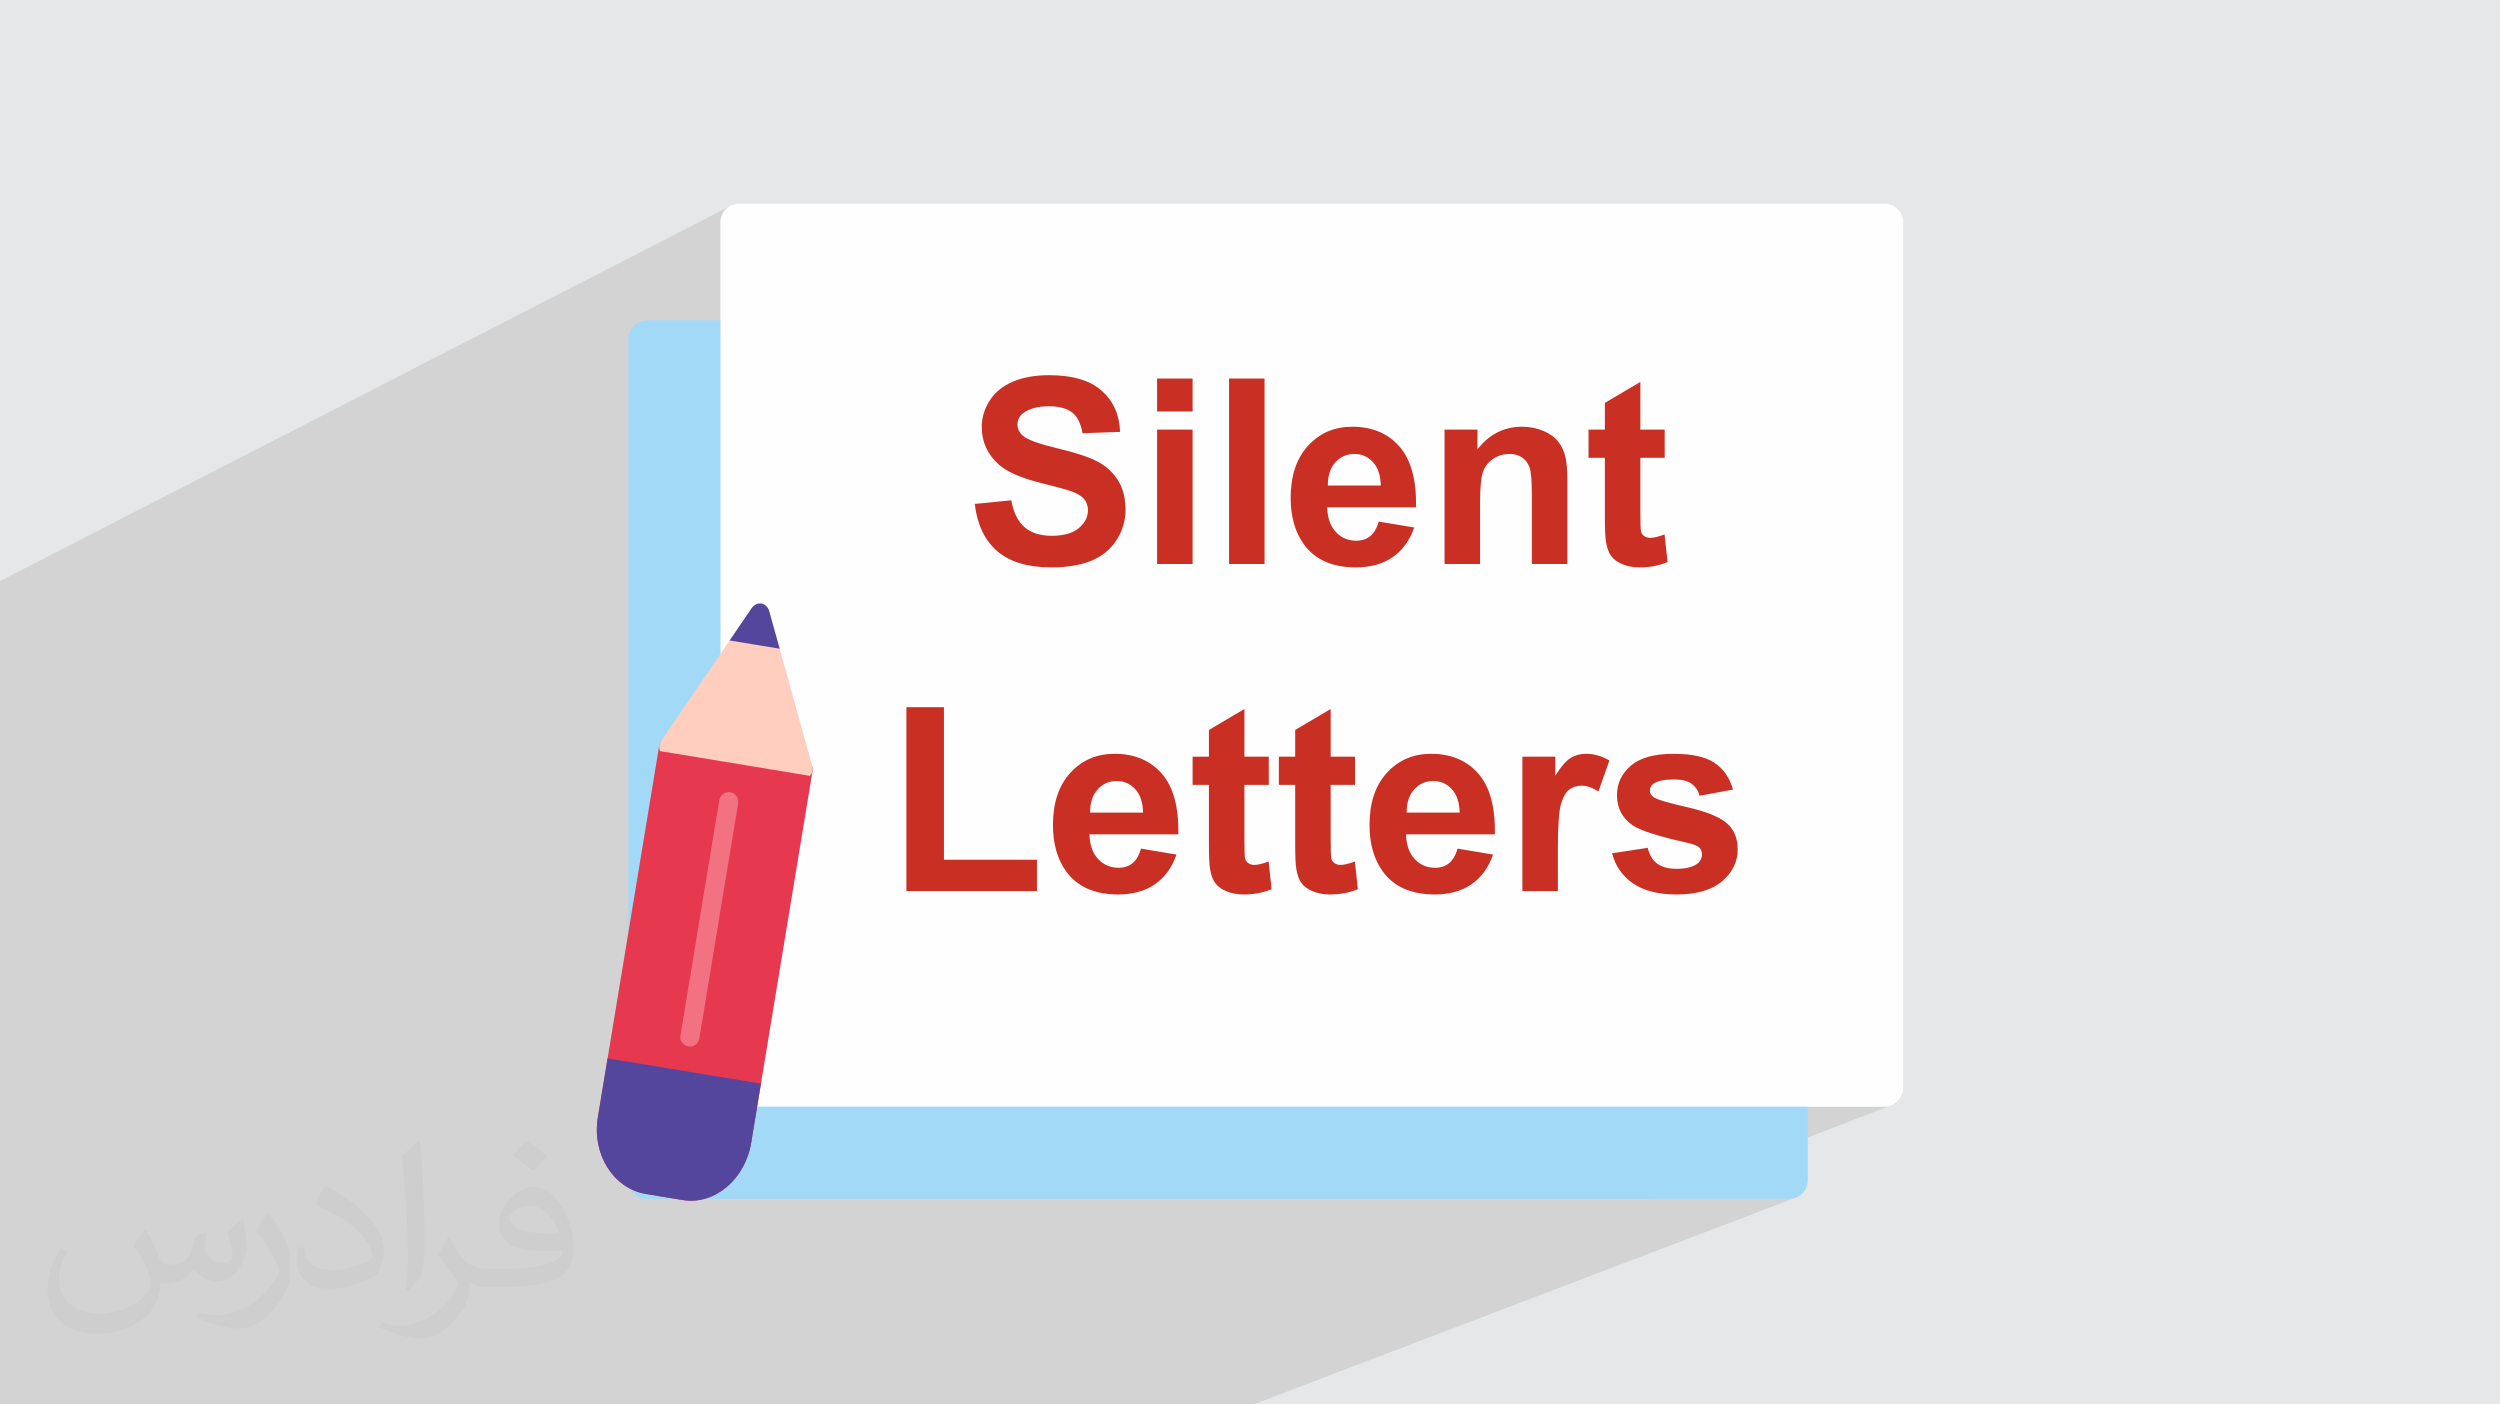
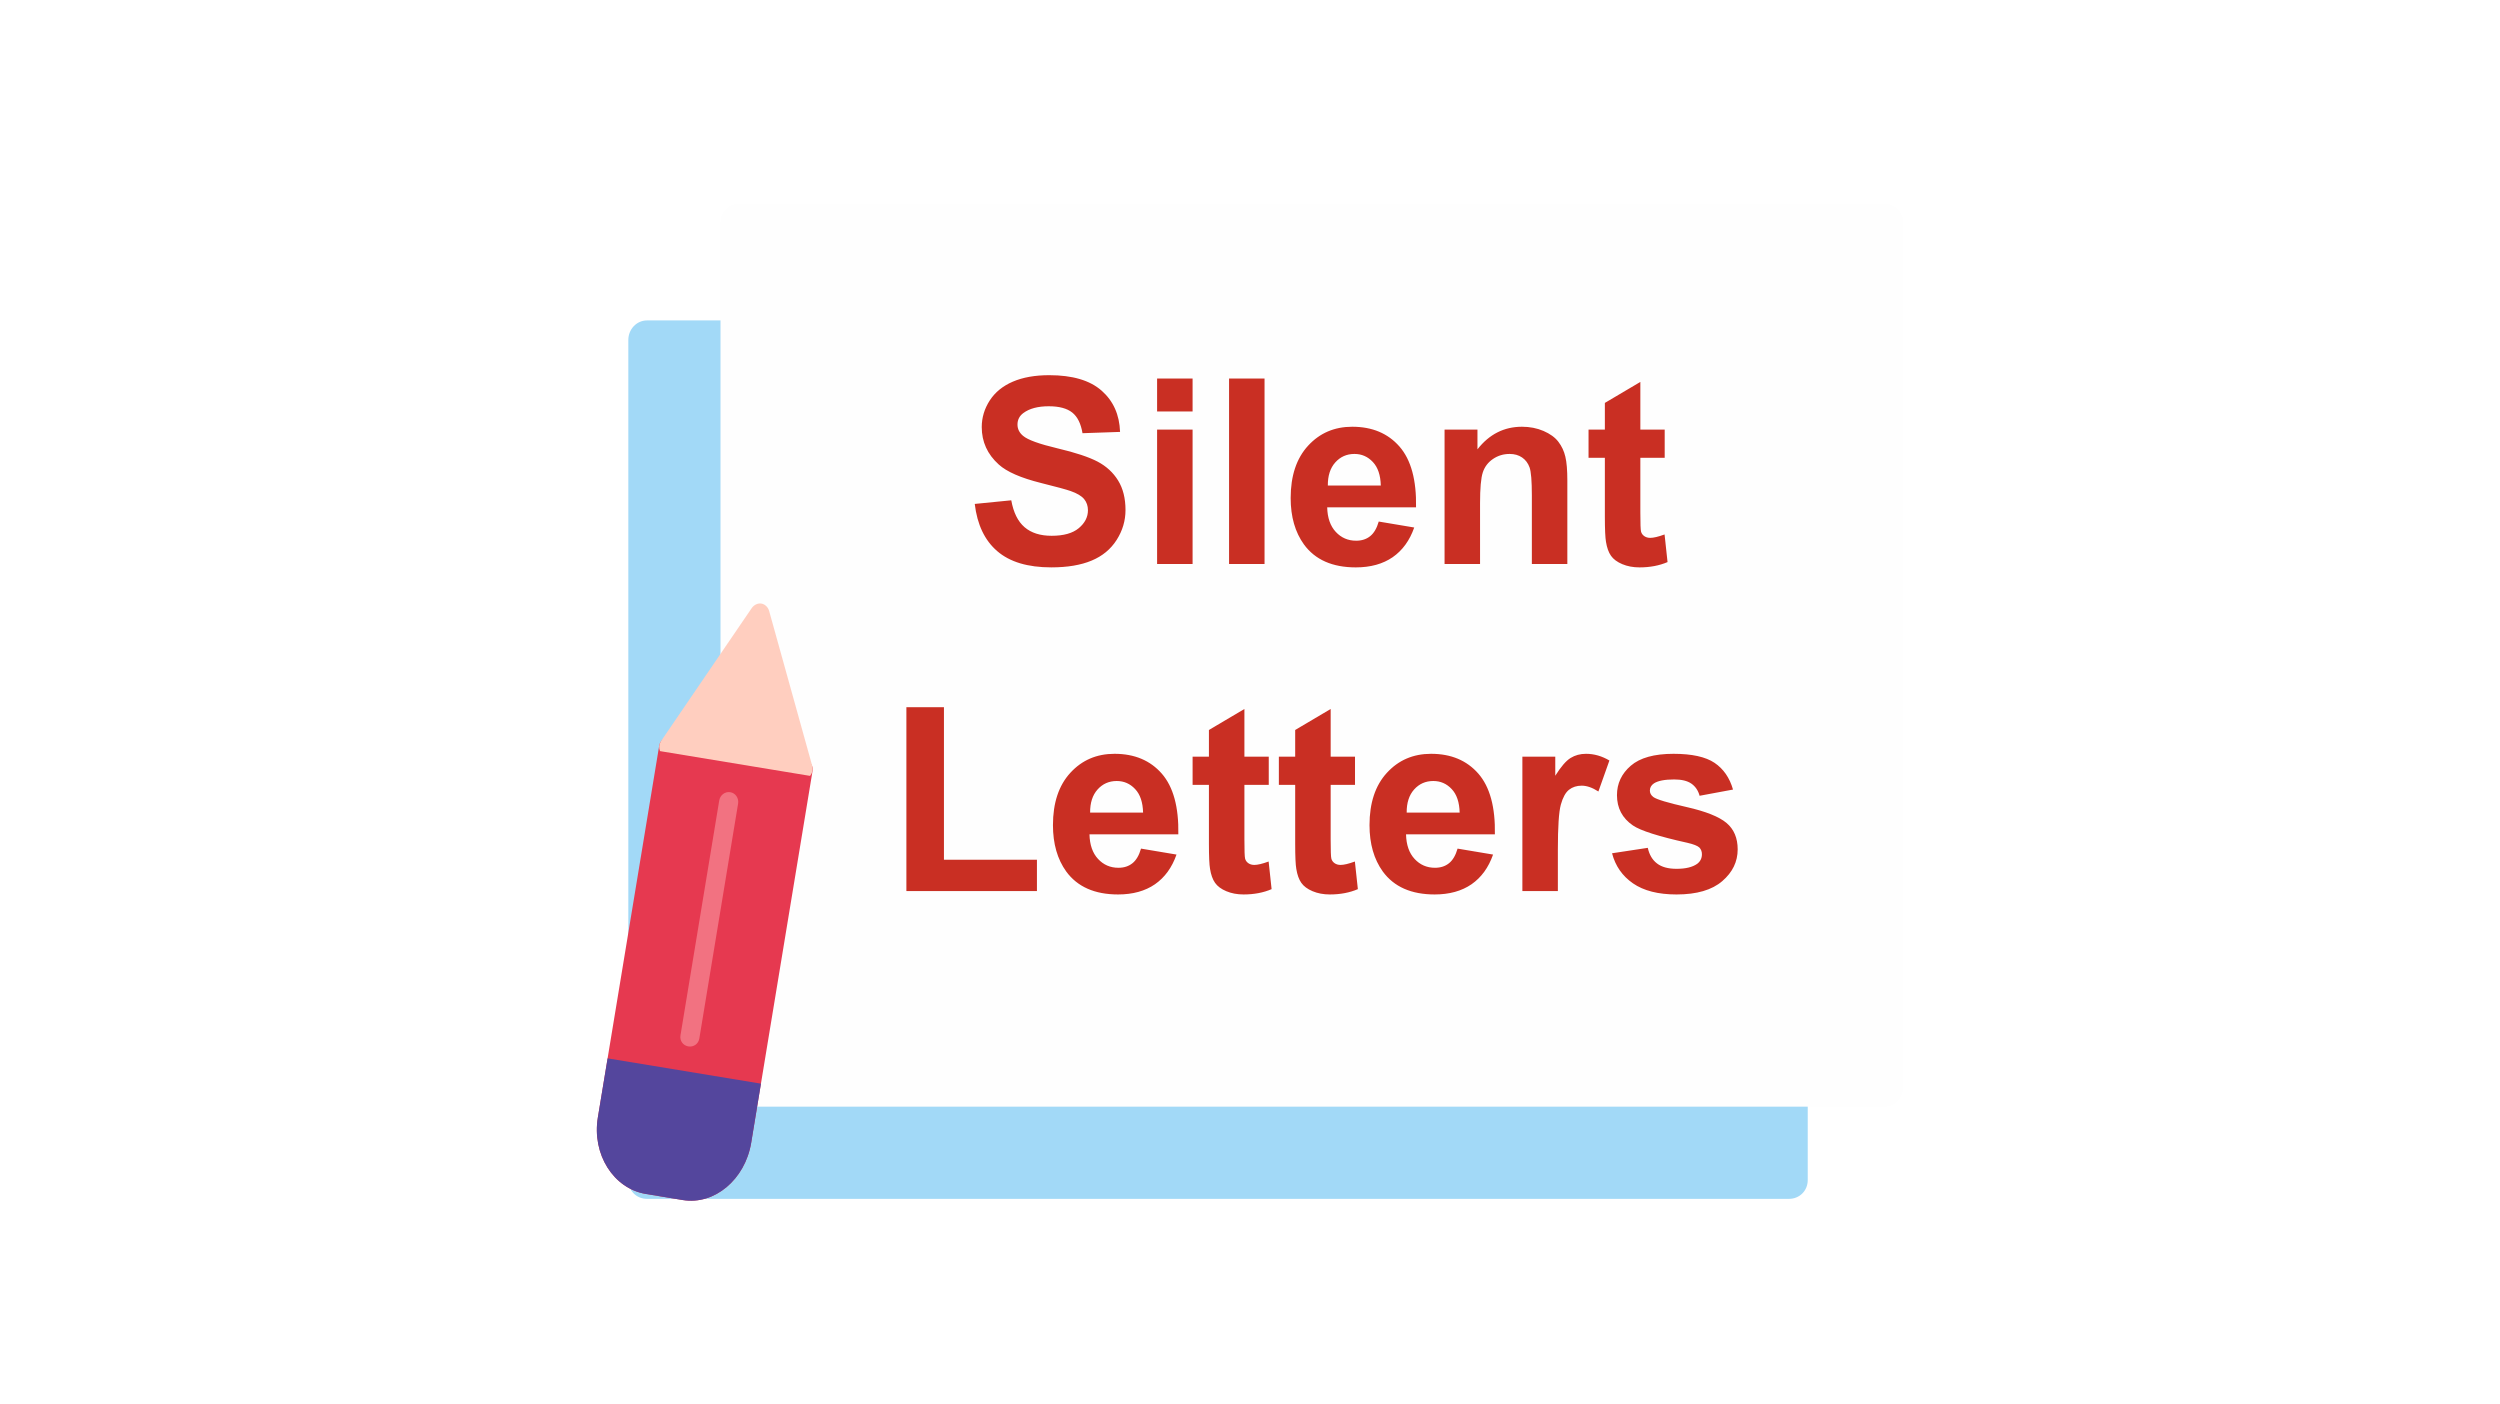
<svg xmlns="http://www.w3.org/2000/svg" xml:space="preserve" width="94.192mm" height="52.917mm" version="1.0" style="shape-rendering:geometricPrecision; text-rendering:geometricPrecision; image-rendering:optimizeQuality; fill-rule:evenodd; clip-rule:evenodd" viewBox="0 0 9404.92 5283.66">
  <defs>
    <style type="text/css">
   
    .fil4 {fill:#FEFEFE}
    .fil3 {fill:#A2D9F7}
    .fil6 {fill:#54469D}
    .fil5 {fill:#E63950}
    .fil8 {fill:#F27281}
    .fil7 {fill:#FFCEBF}
    .fil9 {fill:#C92F23;fill-rule:nonzero}
    .fil2 {fill:#373435;fill-opacity:0.031}
    .fil1 {fill:#2B2A29;fill-opacity:0.102}
    .fil0 {fill:#E6E7E8}
   
  </style>
  </defs>
  <g id="Layer_x0020_1">
-     <polygon class="fil0" points="-0,0 9404.92,0 9404.92,5283.66 -0,5283.66 " />
-     <polygon class="fil1" points="-0,3561.32 -0,3504.41 -0,3402.26 -0,3279.65 -0,2744.47 -0,2736.37 -0,2474.43 -0,2431.12 -0,2226.13 -0,2185.87 2753.16,772 2741.16,778.39 2730.78,786.91 2722.26,797.29 2715.87,809.29 2711.84,822.66 2710.45,837.15 2710.45,1384.77 2781.02,1349.58 2795.64,1348.18 2809.36,1344.16 2710.45,1393.46 2710.45,1967.86 3796.43,1442.27 3810.2,1435.83 3817.39,1432.88 3824.75,1430.11 3832.3,1427.55 3840.03,1425.17 3847.92,1422.99 3856.02,1420.99 3864.29,1419.18 3872.75,1417.56 3881.39,1416.14 3890.22,1414.9 3899.23,1413.85 3908.43,1412.99 3917.82,1412.33 3927.39,1411.85 3937.16,1411.57 3947.11,1411.47 3963.21,1411.7 3978.82,1412.38 3993.9,1413.51 4008.5,1415.1 4022.58,1417.14 4036.17,1419.64 4049.24,1422.59 4061.81,1425.99 4073.87,1429.85 4085.43,1434.16 4096.49,1438.93 4107.02,1444.15 4117.06,1449.84 4126.58,1455.98 4135.6,1462.57 4144.11,1469.62 4152.14,1477.04 4159.68,1484.77 4166.73,1492.8 4173.28,1501.14 4177.94,1507.78 4352.96,1424.13 4486.46,1424.13 4486.46,1489.3 4623.69,1424.13 4757.18,1424.13 4757.18,1734.09 4985.08,1627.93 4995.33,1623.19 5005.84,1619.01 5016.63,1615.39 5027.68,1612.33 5039,1609.83 5050.6,1607.89 5062.48,1606.49 5074.62,1605.66 5087.03,1605.38 5100.91,1605.67 5114.43,1606.55 5127.57,1608.01 5140.35,1610.04 5152.75,1612.66 5164.79,1615.86 5176.45,1619.65 5187.76,1624.02 5198.69,1628.97 5209.24,1634.51 5219.44,1640.62 5229.26,1647.32 5238.72,1654.6 5247.8,1662.46 5256.51,1670.91 5264.86,1679.94 5272.73,1689.56 5273.33,1690.4 5434.41,1616.1 5558.16,1616.1 5558.16,1660.94 5643.83,1621.62 5654.7,1617.31 5665.83,1613.67 5677.25,1610.68 5688.92,1608.37 5700.88,1606.71 5713.1,1605.71 5725.6,1605.38 5736.58,1605.63 5747.31,1606.38 5757.82,1607.64 5768.1,1609.38 5778.13,1611.62 5784.74,1613.47 6170.91,1436.8 6170.91,1616.1 6262.51,1616.1 6262.51,1722.32 6170.91,1763.53 6170.91,1927.11 6170.95,1941.89 6171.07,1955.03 6171.26,1966.55 6171.54,1976.44 6171.91,1984.7 6172.35,1991.33 6172.88,1996.33 6173.5,1999.7 6174.27,2002.21 6175.24,2004.61 6176.42,2006.9 6177.81,2009.08 6179.41,2011.17 6181.23,2013.13 6183.27,2015 6185.53,2016.76 6187.9,2018.3 6190.41,2019.64 6193.03,2020.79 6195.78,2021.73 6198.67,2022.47 6201.68,2023 6204.83,2023.31 6208.1,2023.42 6213.04,2023.22 6218.49,2022.62 6224.45,2021.63 6230.92,2020.23 6237.91,2018.42 6245.42,2016.22 6253.45,2013.61 6262.02,2010.59 6273.22,2114.53 5005.9,2673.08 5005.9,2846.5 5097.5,2846.5 5097.5,2937.88 5291.96,2853.59 5302.47,2849.41 5313.26,2845.79 5324.31,2842.73 5335.63,2840.23 5347.23,2838.28 5359.11,2836.89 5371.25,2836.06 5383.66,2835.78 5397.54,2836.07 5411.06,2836.95 5424.2,2838.4 5436.98,2840.44 5449.38,2843.06 5461.42,2846.26 5473.08,2850.05 5484.39,2854.42 5495.32,2859.37 5505.87,2864.9 5516.07,2871.01 5525.89,2877.71 5535.35,2884.99 5544.43,2892.86 5553.14,2901.31 5561.49,2910.33 5565.89,2915.72 5727.14,2846.5 5850.9,2846.5 5850.9,2874.84 5921.61,2844.62 5928.53,2841.91 5935.67,2839.7 5943.02,2837.98 5950.59,2836.76 5958.38,2836.02 5966.37,2835.78 5977.76,2836.18 5989.05,2837.35 6000.24,2839.33 6011.32,2842.1 6022.28,2845.64 6033.15,2849.97 6043.9,2855.07 6054.55,2860.96 6035.2,2915.45 6172.94,2856.96 6181.88,2853.29 6191.26,2849.97 6201.08,2846.99 6211.36,2844.36 6222.07,2842.08 6233.23,2840.16 6244.85,2838.58 6256.9,2837.35 6269.4,2836.48 6282.34,2835.96 6295.73,2835.78 6308.49,2835.91 6320.84,2836.31 6332.77,2836.98 6344.3,2837.9 6355.4,2839.1 6366.08,2840.57 6376.35,2842.3 6386.2,2844.28 6395.64,2846.54 6404.66,2849.07 6413.26,2851.85 6421.45,2854.9 6429.22,2858.21 6436.57,2861.79 6443.49,2865.62 6450.01,2869.73 6462.13,2878.75 6473.27,2888.79 6483.43,2899.84 6492.62,2911.89 6500.82,2924.96 6508.04,2939.04 6514.28,2954.15 6519.52,2970.26 6356.05,3038.69 6358.57,3039.28 6371.2,3042.45 6383.35,3045.71 6394.97,3049.04 6406.09,3052.47 6416.71,3055.98 6426.81,3059.58 6436.42,3063.25 6445.51,3067.02 6454.1,3070.87 6462.18,3074.8 6469.76,3078.83 6476.82,3082.94 6483.38,3087.14 6489.45,3091.42 6495,3095.79 6504.87,3105.14 6513.42,3115.37 6520.66,3126.5 6526.57,3138.51 6531.16,3151.4 6534.44,3165.18 6536.4,3179.83 6537.06,3195.35 6536.83,3203.96 6536.15,3212.41 6535.03,3220.71 6533.44,3228.87 6531.4,3236.88 6528.91,3244.73 6525.95,3252.44 6522.56,3259.98 6518.69,3267.38 6514.38,3274.63 6509.6,3281.72 6504.38,3288.66 6498.7,3295.45 6492.56,3302.08 6485.97,3308.55 6478.92,3314.87 6471.45,3320.92 6463.55,3326.58 6455.21,3331.86 6446.43,3336.74 6437.21,3341.23 6427.56,3345.34 4436.47,4163.32 6348.79,4163.32 6702.21,4024.53 6690.21,4030.92 6679.83,4039.43 6671.31,4049.82 6664.92,4061.82 6660.9,4075.19 6659.5,4089.68 6471.44,4163.32 7089.08,4163.32 7103.57,4161.79 7116.94,4157.42 6203.35,4510.05 6730.07,4510.05 6744.56,4508.65 6757.93,4504.63 4714.43,5283.66 4701.42,5283.66 4199.14,5283.66 4187.4,5283.66 3610.41,5283.66 3495.83,5283.66 1709.4,5283.66 1469.5,5283.66 1218.86,5283.66 1172.2,5283.66 1096.7,5283.66 992.67,5283.66 884.21,5283.66 815.55,5283.66 743.18,5283.66 710.96,5283.66 683.14,5283.66 639.02,5283.66 604.94,5283.66 565.66,5283.66 559.14,5283.66 558.15,5283.66 546.02,5283.66 532.55,5283.66 503.35,5283.66 457.14,5283.66 450.25,5283.66 379.47,5283.66 362.56,5283.66 305.24,5283.66 302.53,5283.66 272.36,5283.66 263.65,5283.66 243.33,5283.66 214.02,5283.66 162.9,5283.66 156.53,5283.66 97.57,5283.66 50.56,5283.66 49.23,5283.66 -0,5283.66 -0,5256.62 -0,5251.18 -0,5207.06 -0,5176.75 -0,5160.61 -0,5147.57 -0,5125.66 -0,5102.26 -0,5070.9 -0,5069.69 -0,5067.26 -0,5064.8 -0,5062.96 -0,5053.17 -0,5036.13 -0,5032.1 -0,5014.09 -0,5000.63 -0,4982.5 -0,4980.6 -0,4956.82 -0,4948.63 -0,4944.66 -0,4938.63 -0,4924.6 -0,4879.35 -0,4874.17 -0,4857.1 -0,4854.04 -0,4829.88 -0,4790.14 -0,4786.23 -0,4764.66 -0,4747.18 -0,4742.36 -0,4682.85 -0,4615.5 -0,4539.89 -0,4504.57 -0,4467.07 -0,4449.05 -0,4413.54 -0,4398.42 -0,4363.23 -0,4361.52 -0,4337.47 -0,4334.68 -0,4325.64 -0,4308.9 -0,4293.78 -0,4289.82 -0,4280.37 -0,4259.87 -0,4258.89 -0,4253.61 -0,4249.91 -0,4237.25 -0,4236.58 -0,4232.52 -0,4223.64 -0,4211.01 -0,4209.99 -0,4200.55 -0,4183.55 -0,4172.04 -0,4129.44 -0,4122.43 -0,4056.32 -0,4014.97 -0,3959.28 -0,3950.23 -0,3943.48 -0,3887.87 -0,3817.34 -0,3732.52 -0,3706.2 -0,3681.97 -0,3676.17 -0,3675.59 -0,3671.69 -0,3667.54 -0,3635.24 -0,3629.86 -0,3629.11 -0,3624.85 -0,3623.8 -0,3619.43 " />
-     <path class="fil2" d="M548.54 4627.69c17.95,27.21 29.6,53.36 40.96,82.43 8.45,16.91 12.93,48.09 52.57,48.09 11.61,0 28.28,-3.42 43.06,-11.61 16.63,-8.73 29.32,-21.94 35.94,-42l15.85 -53.36 38.57 -19.02 2.64 2.64c-5.27,20.09 -6.59,39.36 -6.59,54.43 0,44.63 38.57,61.56 69.22,61.56 17.95,0 34.09,-8.73 34.09,-25.11 0,-21.13 -8.98,-57.06 -20.62,-89.29 17.95,-17.95 35.94,-35.94 56.53,-50.47l3.17 1.6c8.98,38.04 14,75.56 14,100.66 0,24.57 -10.83,51.79 -19.81,69.49 -18.49,34.87 -51.25,62.62 -90.87,62.62 -30.1,0 -63.65,-15.07 -86.66,-43.06l-1.32 0c-21.66,26.96 -55.22,51.25 -108.86,51.25l-16.63 0c-2.64,35.41 -10.29,60.49 -21.94,82.95 -31.95,62.34 -126.81,106.47 -216.1,106.47 -124.17,0 -186.51,-71.59 -186.51,-166.96 0,-58.91 19.27,-113.6 48.88,-152.42l24.29 10.04c-18.49,35.41 -30.91,68.68 -30.91,101.45 0,89.29 72.66,131.83 156.4,131.83 77.68,0 173.83,-49.41 191.28,-106.72 -6.59,-62.62 -30.1,-91.93 -66.04,-148.99 10.83,-19.02 24.83,-38.04 42.28,-58.38l3.17 0 0 0 0 0 -0.02 -0.09zm1432.13 -336.04c26.15,16.39 51.79,35.66 76.87,57.85 -14,19.81 -31.45,37.79 -53.11,53.64 -25.11,-20.34 -50.19,-37.79 -75.84,-56.27 17.42,-19.55 34.62,-38.29 52.04,-55.22l0 0 0 0 0 0 0 0 0 0 0.03 0zm13.47 244.11c-42.28,0 -76.87,27.75 -76.87,48.34 0,44.13 84.53,57.85 185.72,57.31 -12.68,-51.79 -57.06,-105.68 -108.86,-105.68l0.01 0.03zm-94.86 236.19c54.96,0 103.04,-1.6 139.74,-10.83 40.96,-10.29 75.56,-30.91 75.56,-45.17 0,-3.7 0,-8.19 -1.32,-11.89 -22.98,2.11 -49.41,2.11 -72.38,2.11 -74.49,0 -131.55,-16.91 -154.02,-58.66 -5.55,-11.61 -9.51,-24.57 -9.51,-39.36 0,-40.43 17.42,-79.79 48.09,-107 25.61,-22.45 53.89,-36.44 82.67,-36.44 52.04,0 93.51,41.75 122.57,107.54 15.85,35.94 26.68,77.4 26.68,129.72 0,34.87 -9.51,64.19 -31.17,85.85 -40.43,39.11 -114.92,53.89 -229.04,53.89l-51.79 0 0 0 -13.47 0c-28.28,0 -48.62,-5.02 -64.72,-17.42l-2.64 0c0.79,6.59 1.32,12.93 1.32,19.02 0,25.61 -8.45,58.38 -25.61,84.53 -50.72,75.3 -105.68,108.04 -153.24,108.04 -48.09,0 -107,-18.49 -160.11,-42.54l9.51 -18.49c17.17,7.13 40.96,11.89 73.7,11.89 85.85,0 198.66,-82.43 212.66,-163 -3.17,-6.59 -8.98,-15.32 -17.17,-24.57 -25.11,-29.85 -40.96,-54.68 -55.75,-80.83 12.68,-25.11 24.29,-45.17 35.13,-63.4l4.49 -0.53c36.72,74.77 69.99,117.55 144.23,117.55l11.61 0 0 0 53.89 0 0 0 0 0 0 0 0 0 0 0 0.09 0.01zm-371.98 79c6.34,-34.34 6.87,-72.91 6.87,-108.86l0 -53.36c0,-99.6 -12.68,-244.36 -22.98,-338.68 17.95,-19.27 43.06,-42 62.87,-57.31l5.81 1.6c13.47,118.62 16.63,256 16.63,383.06 0,33.3 -1.32,65.79 -4.49,89.55 -1.85,30.1 -19.27,52.83 -56.53,87.7l-8.19 -3.7zm-382.8 -157.19c1.85,46.77 24.83,83.49 105.15,83.49 49.93,0 92.19,-12.93 138.96,-35.13 8.45,-3.7 12.93,-8.73 12.93,-12.93 0,-29.32 -22.45,-68.15 -60.23,-103.55 -36.72,-33.3 -85.34,-62.62 -130.76,-82.18 -15.6,-6.59 -20.62,-13.47 -20.62,-20.09 0,-13.47 17.95,-41.75 32.77,-62.09l5.02 -0.53c52.04,27.21 110.17,67.64 153.24,112.53 39.11,41.47 63.4,83.49 63.4,129.19 0,33.81 -10.29,65.51 -26.96,95.11 -57.06,28.79 -117.83,50.72 -178.06,50.72 -73.17,0 -123.1,-34.34 -123.1,-114.92 0,-8.73 0,-22.19 3.17,-39.64l25.11 0 0 0 0 0 0 0 0 0 0 0 -0.02 0zm-132.37 -132.9l45.45 73.45c16.63,27.21 32.23,56.81 32.23,103.55l0 59.7c0,48.34 -30.91,100.13 -80.83,151.38 -39.11,34.62 -73.7,49.41 -105.68,49.41 -47.55,0 -101.98,-14.79 -164.85,-41.75l7.13 -18.49c19.81,5.27 42.79,9.77 71.06,9.77 90.36,-0.53 182.8,-66.57 225.08,-147.15 5.02,-9.26 6.87,-17.95 6.87,-24.04 0,-9.26 -5.02,-19.55 -8.98,-28.79 -22.98,-43.31 -48.62,-82.95 -76.87,-119.68 14.79,-23.25 29.6,-45.7 45.7,-67.9l3.7 0.53 0 0 0 0 0 0 0 0 0 0 -0.02 0.01z" />
    <g id="_2538399771216">
      <path class="fil3" d="M6800.64 4439.48l0 -349.8c0,-39.89 -30.68,-70.57 -70.57,-70.57 -39.89,0 -70.57,30.68 -70.57,70.57l-3878.48 -2740.1c39.89,0 73.64,-30.68 73.64,-70.57 0,-39.89 -33.75,-73.64 -73.64,-73.64l-346.74 0c-39.89,0 -70.57,33.75 -70.57,73.64l0 3160.48c0,39.89 30.68,70.57 70.57,70.57l4295.79 0c39.89,0 70.57,-30.68 70.57,-70.57z" />
      <path class="fil4" d="M7159.65 4089.68l0 -3252.53c0,-39.89 -30.68,-70.57 -70.57,-70.57l-4308.06 0c-39.89,0 -70.57,30.68 -70.57,70.57l0 3252.53c0,39.89 30.68,73.64 70.57,73.64l4308.06 0c39.89,0 70.57,-33.75 70.57,-73.64z" />
      <g>
        <path class="fil5" d="M2522.88 2775.21c20.05,3.3 32.93,21.28 29.63,41.33l-1.02 6.17 431.89 71.27 1.02 -6.17c3.3,-20.05 21.28,-32.93 41.33,-29.62 20.05,3.3 34.48,21.53 31.16,41.59l-230.88 1398.99c-22.92,138.82 -138.67,235.38 -257.44,215.78l-138.82 -22.92c-121.85,-20.11 -203.52,-149.25 -180.62,-288.07l230.88 -1398.99c3.31,-20.06 22.83,-32.68 42.88,-29.37z" />
        <path class="fil6" d="M2862.66 4076.66l-36.65 222.11c-22.92,138.82 -138.67,235.38 -257.44,215.78l-138.82 -22.92c-121.85,-20.11 -203.52,-149.25 -180.62,-288.07l36.65 -222.11 576.88 95.21z" />
        <path class="fil7" d="M2864.41 2270.67c13.88,2.29 24.69,13.58 28.83,26.94l163.1 586.23c2.6,13.1 -0.99,25.18 -8.94,34.97l-564.54 -93.17c-4.39,-11.82 -3.89,-24.41 2.77,-35.99l342.82 -502.74c8.21,-11.32 22.08,-18.54 35.96,-16.25z" />
-         <path class="fil6" d="M2864.41 2270.67c13.88,2.29 24.69,13.58 28.83,26.94l39.81 142.83 -188.18 -31.05 83.58 -122.47c8.21,-11.32 22.08,-18.54 35.96,-16.25z" />
        <path class="fil8" d="M2747.32 2980.2c20.05,3.3 32.67,22.82 29.37,42.88l-145.86 883.81c-3.31,20.06 -21.29,32.93 -41.34,29.63 -20.05,-3.3 -32.93,-21.28 -29.62,-41.33l145.86 -883.82c3.3,-20.05 21.54,-34.48 41.59,-31.16z" />
      </g>
      <path class="fil9" d="M3666.96 1895.76l137.39 -13.64c8.29,45.96 24.85,79.58 50.03,101.18 25.17,21.61 59.11,32.32 101.82,32.32 45.15,0 79.26,-9.58 102.16,-28.74 22.91,-19.17 34.44,-41.59 34.44,-67.24 0,-16.57 -4.88,-30.53 -14.46,-42.23 -9.59,-11.53 -26.47,-21.61 -50.51,-30.05 -16.4,-5.84 -53.75,-15.92 -112.21,-30.53 -75.2,-18.83 -127.98,-41.89 -158.35,-69.34 -42.72,-38.5 -63.99,-85.43 -63.99,-140.82 0,-35.56 10.07,-69.02 30.05,-100.04 20.14,-31.01 49.04,-54.56 86.88,-70.81 37.84,-16.24 83.31,-24.35 136.91,-24.35 87.21,0 152.99,19.33 196.99,58.14 44.17,38.81 67.24,90.45 69.51,155.26l-141.3 4.86c-6,-36.06 -18.84,-61.87 -38.49,-77.62 -19.65,-15.76 -49.21,-23.71 -88.51,-23.71 -40.61,0 -72.44,8.45 -95.33,25.33 -14.78,10.88 -22.27,25.33 -22.27,43.52 0,16.56 6.99,30.69 20.96,42.4 17.7,15.1 60.74,30.69 129.11,46.93 68.38,16.08 118.87,32.97 151.52,50.17 32.8,17.38 58.47,40.93 76.98,70.98 18.51,30.04 27.78,67.07 27.78,111.08 0,39.95 -11.05,77.46 -33.3,112.39 -22.25,34.92 -53.6,60.9 -94.2,77.78 -40.61,17.05 -91.27,25.5 -151.85,25.5 -88.19,0 -155.9,-20.3 -203.17,-61.06 -47.25,-40.61 -75.35,-99.88 -84.61,-177.68zm686 -347.86l0 -123.76 133.5 0 0 123.76 -133.5 0zm0 573.93l0 -505.72 133.5 0 0 505.72 -133.5 0zm270.73 0l0 -697.69 133.49 0 0 697.69 -133.49 0zm563.05 -159.8l133.51 22.41c-17.05,48.88 -44.18,86.08 -81.05,111.73 -37.02,25.5 -83.31,38.33 -138.69,38.33 -87.87,0 -153,-28.75 -195.04,-86.23 -33.3,-46.13 -50.03,-104.27 -50.03,-174.6 0,-83.79 21.93,-149.56 65.61,-196.99 43.69,-47.58 99.07,-71.3 165.99,-71.3 75.03,0 134.31,24.85 177.83,74.56 43.35,49.69 64.15,125.86 62.2,228.49l-334.23 0c0.98,39.63 11.7,70.48 32.33,92.57 20.47,22.09 46.12,33.13 76.65,33.13 20.95,0 38.48,-5.68 52.62,-17.05 14.29,-11.36 25,-29.72 32.31,-55.05zm7.8 -135.44c-0.97,-38.82 -10.88,-68.38 -29.88,-88.52 -19,-20.31 -42.07,-30.36 -69.34,-30.36 -29.08,0 -53.12,10.71 -72.12,31.98 -19,21.28 -28.25,50.35 -27.93,86.9l199.27 0zm701.76 295.24l-133.51 0 0 -257.73c0,-54.58 -2.93,-89.81 -8.6,-105.73 -5.85,-16.08 -15.11,-28.42 -28.11,-37.34 -12.99,-8.94 -28.58,-13.32 -46.77,-13.32 -23.38,0 -44.33,6.33 -62.85,19 -18.66,12.66 -31.33,29.56 -38.16,50.34 -6.98,20.95 -10.39,59.6 -10.39,116.11l0 228.66 -133.49 0 0 -505.72 123.74 0 0 74.23c44.34,-56.68 100.05,-84.95 167.45,-84.95 29.56,0 56.68,5.36 81.21,15.92 24.67,10.72 43.19,24.2 55.71,40.61 12.66,16.56 21.43,35.24 26.31,56.19 5.02,20.95 7.47,50.82 7.47,89.8l0 313.92zm366.22 -505.72l0 106.22 -91.6 0 0 204.79c0,41.57 0.82,65.77 2.6,72.59 1.79,6.82 5.69,12.51 12.02,17.05 6.18,4.38 13.65,6.66 22.58,6.66 12.5,0 30.37,-4.22 53.92,-12.83l11.2 103.94c-31.02,13.31 -66.1,19.97 -105.4,19.97 -24.03,0 -45.63,-4.05 -64.96,-12.18 -19.32,-8.12 -33.45,-18.67 -42.39,-31.5 -9.09,-12.99 -15.27,-30.37 -18.84,-52.46 -2.76,-15.59 -4.22,-47.09 -4.22,-94.68l0 -221.35 -61.39 0 0 -106.22 61.39 0 0 -100.37 133.5 -78.93 0 179.3 91.6 0zm-2852.72 1736.13l0 -691.85 141.3 0 0 573.94 349.83 0 0 117.91 -491.13 0zm882.67 -159.81l133.5 22.41c-17.05,48.89 -44.18,86.08 -81.04,111.73 -37.03,25.5 -83.31,38.34 -138.7,38.34 -87.86,0 -152.99,-28.76 -195.04,-86.24 -33.29,-46.13 -50.02,-104.27 -50.02,-174.6 0,-83.79 21.93,-149.56 65.61,-196.99 43.68,-47.58 99.07,-71.3 165.98,-71.3 75.03,0 134.32,24.85 177.84,74.56 43.35,49.69 64.15,125.86 62.2,228.49l-334.23 0c0.98,39.63 11.69,70.48 32.33,92.57 20.46,22.09 46.11,33.14 76.64,33.14 20.95,0 38.49,-5.69 52.62,-17.06 14.3,-11.35 25.01,-29.72 32.32,-55.05zm7.79 -135.44c-0.97,-38.82 -10.87,-68.38 -29.87,-88.52 -19,-20.3 -42.07,-30.36 -69.35,-30.36 -29.07,0 -53.11,10.71 -72.11,31.98 -19,21.29 -28.26,50.35 -27.94,86.9l199.27 0zm472.76 -210.48l0 106.22 -91.6 0 0 204.79c0,41.57 0.82,65.77 2.61,72.59 1.79,6.82 5.68,12.51 12.01,17.05 6.18,4.38 13.65,6.66 22.59,6.66 12.49,0 30.36,-4.22 53.92,-12.83l11.19 103.94c-31.01,13.31 -66.09,19.98 -105.4,19.98 -24.02,0 -45.63,-4.06 -64.95,-12.19 -19.32,-8.12 -33.46,-18.67 -42.39,-31.5 -9.1,-12.99 -15.28,-30.37 -18.84,-52.45 -2.77,-15.6 -4.22,-47.1 -4.22,-94.69l0 -221.35 -61.39 0 0 -106.22 61.39 0 0 -100.37 133.49 -78.93 0 179.3 91.6 0zm324.49 0l0 106.22 -91.6 0 0 204.79c0,41.57 0.82,65.77 2.6,72.59 1.79,6.82 5.69,12.51 12.02,17.05 6.18,4.38 13.65,6.66 22.58,6.66 12.5,0 30.37,-4.22 53.92,-12.83l11.2 103.94c-31.02,13.31 -66.1,19.98 -105.4,19.98 -24.03,0 -45.63,-4.06 -64.96,-12.19 -19.32,-8.12 -33.45,-18.67 -42.39,-31.5 -9.09,-12.99 -15.27,-30.37 -18.84,-52.45 -2.76,-15.6 -4.22,-47.1 -4.22,-94.69l0 -221.35 -61.39 0 0 -106.22 61.39 0 0 -100.37 133.5 -78.93 0 179.3 91.6 0zm385.87 345.93l133.51 22.41c-17.05,48.89 -44.18,86.08 -81.05,111.73 -37.02,25.5 -83.31,38.34 -138.69,38.34 -87.87,0 -152.99,-28.76 -195.04,-86.24 -33.3,-46.13 -50.03,-104.27 -50.03,-174.6 0,-83.79 21.93,-149.56 65.62,-196.99 43.68,-47.58 99.06,-71.3 165.98,-71.3 75.03,0 134.31,24.85 177.83,74.56 43.35,49.69 64.15,125.86 62.2,228.49l-334.22 0c0.97,39.63 11.69,70.48 32.32,92.57 20.47,22.09 46.12,33.14 76.65,33.14 20.95,0 38.48,-5.69 52.62,-17.06 14.29,-11.35 25,-29.72 32.31,-55.05zm7.8 -135.44c-0.97,-38.82 -10.88,-68.38 -29.88,-88.52 -19,-20.3 -42.06,-30.36 -69.34,-30.36 -29.08,0 -53.12,10.71 -72.12,31.98 -19,21.29 -28.25,50.35 -27.93,86.9l199.27 0zm369.47 295.25l-133.5 0 0 -505.73 123.76 0 0 71.78c21.27,-33.94 40.43,-56.19 57.48,-66.75 17.05,-10.55 36.38,-15.76 57.98,-15.76 30.53,0 59.93,8.45 88.19,25.18l-41.42 116.61c-22.58,-14.62 -43.52,-21.93 -62.84,-21.93 -18.84,0 -34.76,5.19 -47.75,15.42 -13,10.39 -23.22,28.92 -30.7,55.87 -7.47,26.97 -11.2,83.47 -11.2,169.39l0 155.91zm203.82 -142.26l134.47 -20.47c5.69,25.82 17.22,45.48 34.76,58.79 17.38,13.48 41.91,20.14 73.25,20.14 34.6,0 60.58,-6.34 78.12,-19 11.69,-8.93 17.53,-20.96 17.53,-35.9 0,-10.06 -3.25,-18.51 -9.59,-25.17 -6.65,-6.34 -21.6,-12.34 -44.65,-17.69 -108,-23.88 -176.37,-45.65 -205.28,-65.29 -40.11,-27.45 -60.09,-65.45 -60.09,-114.01 0,-44.01 17.37,-80.88 51.97,-110.76 34.59,-29.88 88.18,-44.83 160.78,-44.83 69.19,0 120.66,11.37 154.28,33.95 33.62,22.74 56.84,56.19 69.51,100.54l-125.7 23.38c-5.36,-19.82 -15.76,-35.08 -30.85,-45.64 -15.11,-10.55 -36.7,-15.75 -64.81,-15.75 -35.4,0 -60.73,4.86 -76.16,14.78 -10.22,6.97 -15.26,16.08 -15.26,27.11 0,9.59 4.38,17.7 13.31,24.36 12.18,8.94 53.93,21.45 125.38,37.68 71.46,16.25 121.32,36.05 149.57,59.6 28.1,23.71 42.07,57 42.07,99.56 0,46.28 -19.32,86.24 -58.14,119.52 -38.65,33.3 -95.98,50.03 -171.99,50.03 -68.86,0 -123.42,-13.98 -163.7,-41.75 -40.11,-27.77 -66.42,-65.45 -78.77,-113.19z" />
    </g>
  </g>
</svg>